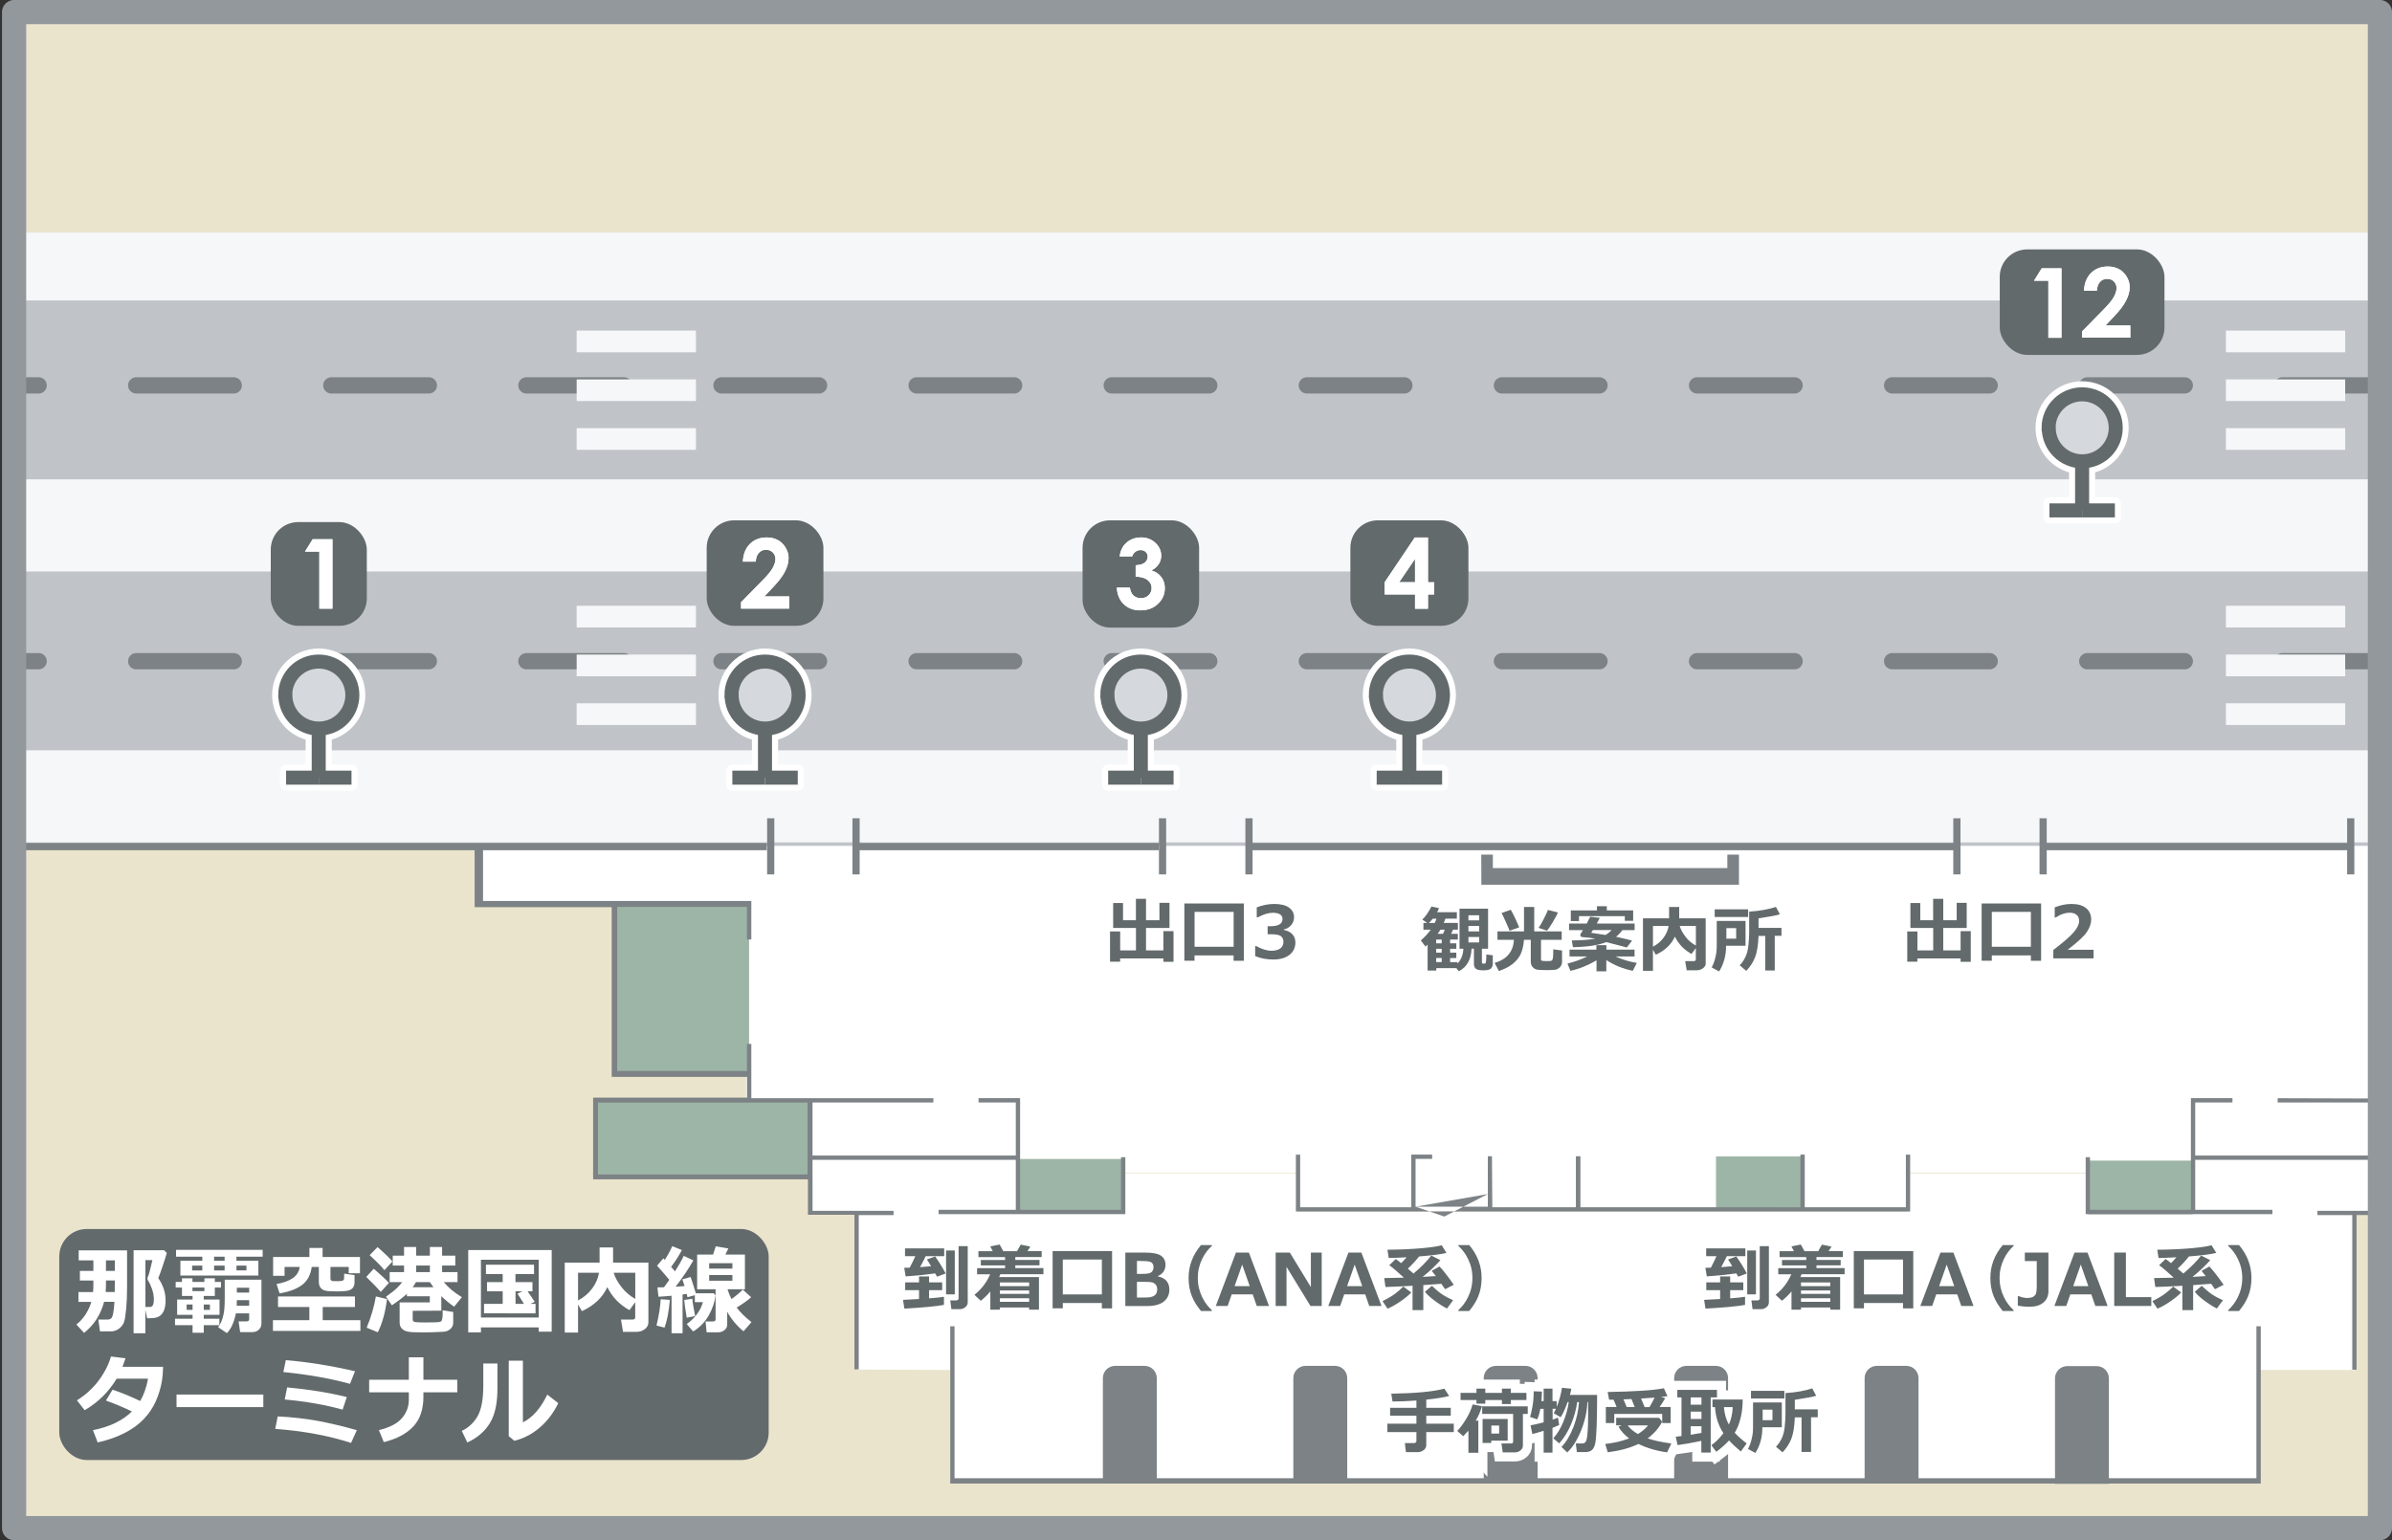
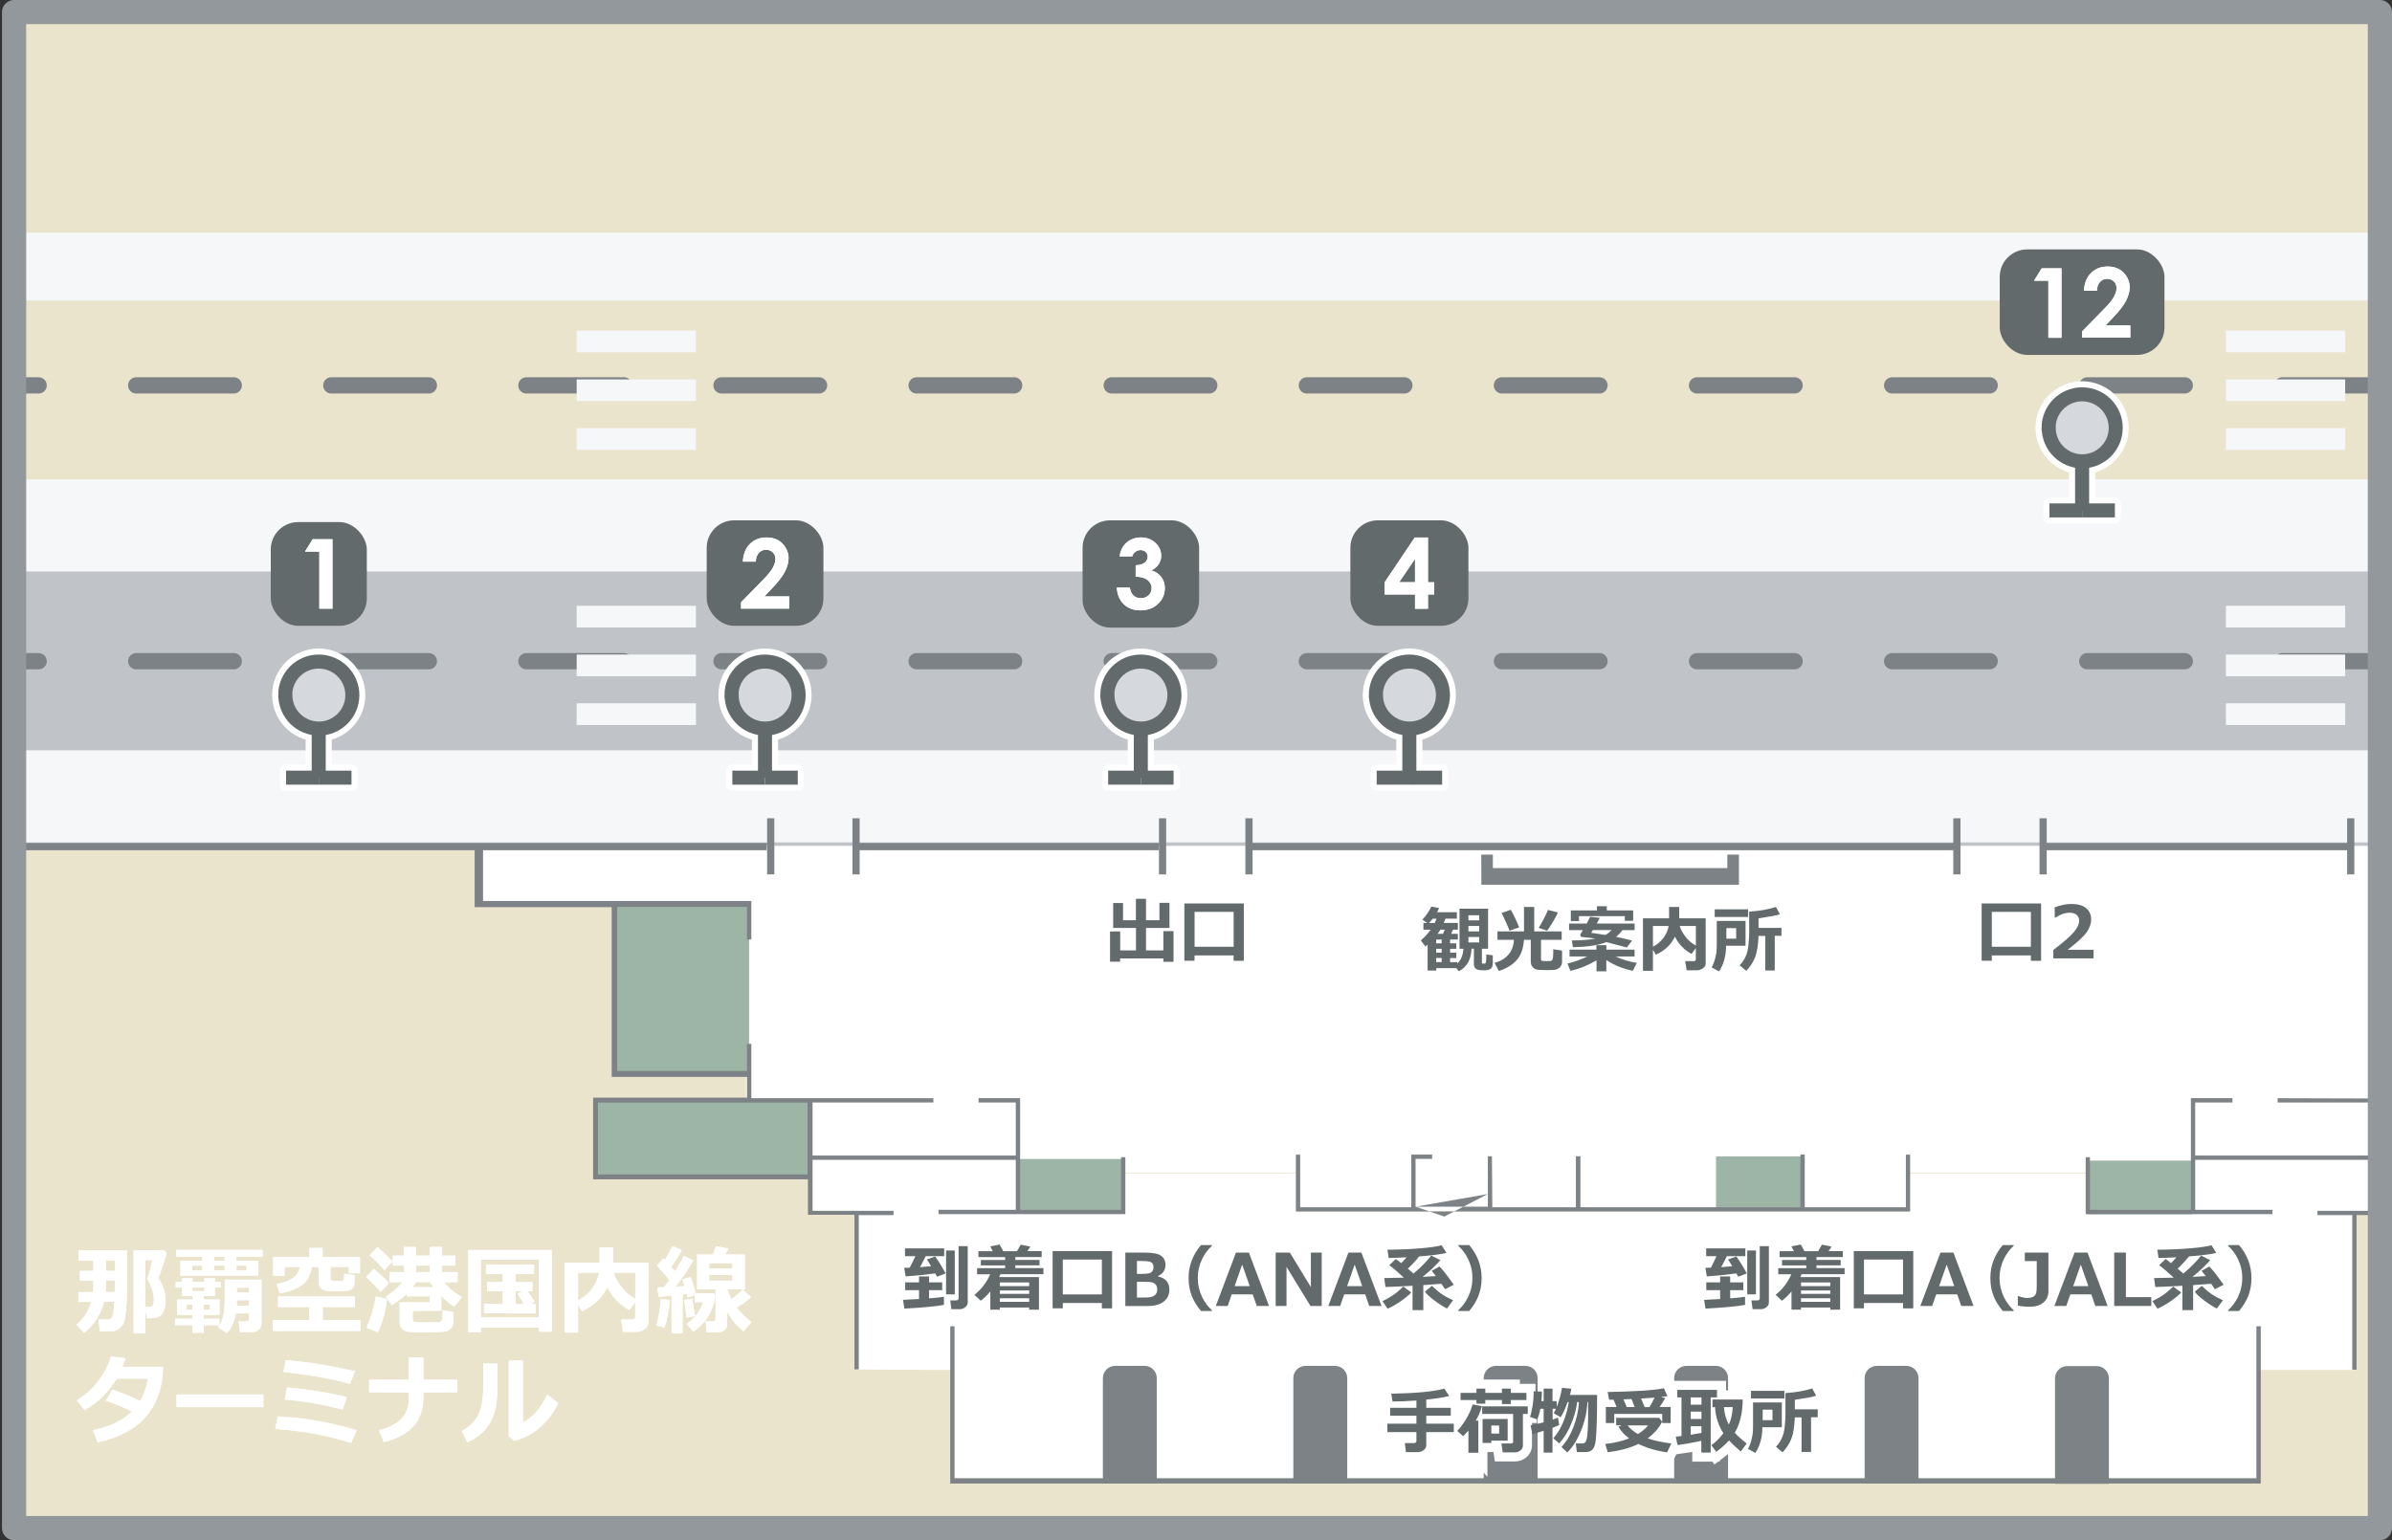
<svg xmlns="http://www.w3.org/2000/svg" xmlns:xlink="http://www.w3.org/1999/xlink" viewBox="0 0 395.51 254.74">
  <rect x="0" y="0" width="395.51" height="254.74" fill="#333333" stroke="none" />
  <defs>
    <style>
      .cls-1 {
        fill: #d5d8dd;
      }

      .cls-1, .cls-2 {
        stroke: #636a6c;
        stroke-width: 1.16px;
      }

      .cls-3 {
        stroke-width: 3px;
      }

      .cls-3, .cls-2, .cls-4, .cls-5 {
        fill: none;
      }

      .cls-3, .cls-6 {
        stroke: #fff;
      }

      .cls-7, .cls-6 {
        fill: #fff;
      }

      .cls-8 {
        fill: #7c8285;
      }

      .cls-9 {
        fill: #636a6c;
      }

      .cls-4, .cls-5, .cls-10, .cls-6 {
        stroke-linecap: round;
        stroke-linejoin: round;
      }

      .cls-4, .cls-10 {
        stroke: #93989c;
        stroke-width: 4px;
      }

      .cls-11 {
        fill: #f6f7f8;
      }

      .cls-12 {
        fill: #9db5a6;
      }

      .cls-5 {
        stroke: #7c8285;
        stroke-dasharray: 16.13 16.13;
        stroke-width: 2.69px;
      }

      .cls-10, .cls-13 {
        fill: #eae4cd;
      }

      .cls-14 {
        fill: #626a6b;
      }

      .cls-15 {
        fill: #c0c4c9;
      }

      .cls-16 {
        fill: #006c85;
      }

      .cls-17 {
        clip-path: url(#clippath);
      }
    </style>
    <symbol id="_新規シンボル_257" data-name="新規シンボル 257" viewBox="0 0 7.7 11.76">
      <g>
        <path class="cls-6" d="M4.43,7.14c1.57-.28,2.77-1.64,2.77-3.29,0-1.85-1.5-3.35-3.35-3.35S.5,2,.5,3.85c0,1.65,1.2,3.01,2.77,3.29v2.96H1.14v1.16h5.41v-1.16h-2.12v-2.96ZM1.66,3.85c0-1.2.98-2.18,2.18-2.18s2.18.98,2.18,2.18-.98,2.18-2.18,2.18-2.18-.98-2.18-2.18Z" />
        <g id="_新規シンボル_257-2" data-name="新規シンボル_257">
          <g>
            <path class="cls-1" d="M6.61,3.85c0,1.53-1.24,2.77-2.77,2.77s-2.77-1.24-2.77-2.77S2.32,1.08,3.85,1.08s2.77,1.24,2.77,2.76Z" />
            <line class="cls-2" x1="3.85" y1="10.68" x2="3.85" y2="6.61" />
            <line class="cls-2" x1="1.14" y1="10.68" x2="3.85" y2="10.68" />
            <line class="cls-2" x1="3.85" y1="10.68" x2="6.55" y2="10.68" />
          </g>
        </g>
      </g>
    </symbol>
    <clipPath id="clippath">
      <rect class="cls-10" x="2.33" y="2" width="391.18" height="250.74" />
    </clipPath>
  </defs>
  <g id="_のりば_図" data-name="のりば_図">
    <g>
      <rect class="cls-13" x="2.33" y="2" width="391.18" height="250.74" />
      <g class="cls-17">
        <rect class="cls-15" x="2.33" y="94.1" width="391.18" height="46.11" />
        <rect class="cls-11" x="2.33" y="124.09" width="391.18" height="15.24" />
        <polyline class="cls-7" points="393.51 139.9 337.52 139.9 323.83 139.9 200.47 139.9 118.75 139.9 72.64 139.9 58.95 139.9 79.08 139.9 79.08 149.3 123.37 149.3 123.37 191.35 168.12 191.35 168.12 200.36 185.53 200.36 185.53 193.94 214.47 193.94 214.47 200.33 315.22 200.33 315.22 193.95 344.96 193.95 344.96 200.33 362.39 200.33 362.39 191.35 393.51 191.35 393.51 181.86" />
        <rect class="cls-12" x="101.73" y="149.87" width="22.13" height="28.19" />
        <polygon class="cls-7" points="157.41 226.59 157.59 244.97 373.31 245.08 373.31 226.58 389.29 226.58 389.29 200.62 393.51 200.62 393.5 191.47 362.54 191.47 362.54 200.46 345.22 200.46 345.22 194.08 315.44 194.08 315.44 200.46 214.65 200.46 214.65 194.06 185.71 194.06 185.71 200.49 168.31 200.49 168.31 191.47 134.07 191.47 134.06 200.62 141.71 200.62 141.71 226.51 157.41 226.59" />
        <rect class="cls-12" x="168.29" y="191.69" width="17.41" height="8.86" />
        <rect class="cls-12" x="345.25" y="191.96" width="17.29" height="8.87" />
        <rect class="cls-8" x="206.32" y="139.43" width="117.24" height="1.19" />
        <rect class="cls-8" x="337.72" y="139.43" width="51.44" height="1.19" />
        <polygon class="cls-8" points="124.23 182.36 124.23 181.92 133.63 181.92 133.63 190.69 124.23 190.69 124.23 182.36" />
        <rect class="cls-8" x="141.2" y="139.43" width="50.42" height="1.19" />
        <polygon class="cls-8" points="157.12 245.37 373.81 245.37 373.81 219.36 373.09 219.36 373.09 244.49 157.83 244.49 157.83 219.36 157.12 219.36 157.12 245.37" />
        <polygon class="cls-8" points="141.99 226.48 141.99 200.97 147.75 200.97 147.75 200.26 134.35 200.26 134.35 191.83 167.96 191.83 167.96 200.1 155.19 200.1 155.19 200.81 185.71 200.81 186.07 200.81 186.07 200.46 186.07 194.77 186.07 194.06 186.07 191.4 185.36 191.4 185.36 200.1 168.67 200.1 168.67 181.99 168.67 181.63 168.31 181.63 161.8 181.63 161.8 182.35 167.96 182.35 167.96 191.12 134.35 191.12 134.35 182.35 154.33 182.35 154.33 181.64 124.23 181.64 124.23 172.65 123.51 172.65 123.51 177.14 102.05 177.14 102.05 150 123.51 150 123.51 155.39 124.23 155.39 124.23 149.38 124.23 149.02 123.87 149.02 79.87 149.02 79.87 140.62 126.78 140.62 126.78 139.43 0 139.43 0 140.62 78.48 140.62 78.48 150.04 101.14 150.04 101.14 178.11 123.52 178.11 123.52 181.54 98.07 181.54 98.07 195.05 133.59 195.05 133.59 200.92 141.28 200.92 141.28 226.48 141.99 226.48" />
        <polyline class="cls-8" points="389.65 226.54 389.65 200.96 393.51 200.96 393.51 196.06 393.51 196.06 393.51 181.69 376.6 181.64 376.6 182.35 393.51 182.35 393.51 191.12 362.97 191.12 362.97 182.35 369.13 182.35 369.13 181.63 362.62 181.63 362.26 181.63 362.26 181.99 362.26 200.1 345.57 200.1 345.57 191.4 344.86 191.4 344.86 194.06 344.86 194.77 344.86 200.46 344.86 200.81 345.22 200.81 375.74 200.81 375.74 200.1 362.97 200.1 362.97 191.83 393.51 191.83 393.51 200.26 383.18 200.26 383.18 200.97 388.94 200.97 388.94 226.54" />
        <line class="cls-8" x1="157.83" y1="241.32" x2="157.83" y2="229.62" />
        <polygon class="cls-8" points="287.53 146.33 287.53 141.35 285.61 141.35 285.61 143.57 246.84 143.57 246.84 141.35 244.92 141.35 244.94 146.33 287.53 146.33" />
        <rect class="cls-12" x="98.87" y="182.36" width="34.66" height="11.89" />
        <path class="cls-8" d="M348.7,245.42v-17.46c0-1.11-.91-2.01-2.01-2.01h-4.89c-1.11,0-2.01.91-2.01,2.01v17.46" />
        <path class="cls-8" d="M317.22,245.37v-17.45c0-1.11-.91-2.01-2.01-2.01h-4.89c-1.11,0-2.01.91-2.01,2.01v17.45" />
        <path class="cls-8" d="M285.73,245.37v-17.45c0-1.11-.91-2.01-2.01-2.01h-4.89c-1.11,0-2.01.91-2.01,2.01v17.45" />
        <path class="cls-8" d="M222.76,245.37v-17.45c0-1.11-.91-2.01-2.01-2.01h-4.89c-1.11,0-2.01.91-2.01,2.01v17.45" />
        <path class="cls-8" d="M254.24,245.37v-17.45c0-1.11-.91-2.01-2.01-2.01h-4.89c-1.11,0-2.01.91-2.01,2.01v17.45" />
        <path class="cls-8" d="M191.27,245.37v-17.45c0-1.11-.91-2.01-2.01-2.01h-4.89c-1.11,0-2.01.91-2.01,2.01v17.45" />
        <polygon class="cls-12" points="298.29 199.78 298.29 191.27 283.74 191.27 283.74 199.87 298.29 199.78" />
        <path class="cls-8" d="M246,197.49,238.81,201.21,234.06,199.58v-7.91h2.74s0-.71,0-.71h-3.45s0,8.71,0,8.71h-18.37v-8.7s-.71,0-.71,0v2.65s0,.71,0,.71v5.68s0,.36,0,.36h.36s101.21,0,101.21,0v-6.04s0-.71,0-.71v-2.65s-.71,0-.71,0v8.7h-16.72v-8.71s-.72,0-.72,0v8.71h-36.37v-8.43s-.75,0-.75,0v8.44h-13.82s-.06-8.44-.06-8.44h-.68s0,8.34,0,8.34h-11.94Z" />
        <rect class="cls-11" x="368.05" y="116.32" width="19.72" height="3.59" />
        <rect class="cls-11" x="368.05" y="100.19" width="19.72" height="3.59" />
        <rect class="cls-11" x="95.35" y="116.32" width="19.72" height="3.59" />
        <rect class="cls-11" x="95.35" y="100.19" width="19.72" height="3.59" />
        <line class="cls-5" x1="393.51" y1="109.36" x2="2.13" y2="109.36" />
        <rect class="cls-11" x="368.05" y="108.26" width="19.72" height="3.59" />
        <rect class="cls-11" x="95.35" y="108.26" width="19.72" height="3.59" />
-         <rect class="cls-15" x="2.33" y="38.55" width="391.18" height="46.11" />
        <rect class="cls-11" x="2.33" y="79.28" width="391.18" height="15.24" />
        <rect class="cls-11" x="2.33" y="38.46" width="391.18" height="11.24" />
        <rect class="cls-11" x="368.05" y="70.82" width="19.72" height="3.58" />
        <rect class="cls-11" x="368.05" y="54.68" width="19.72" height="3.59" />
        <rect class="cls-11" x="95.35" y="70.82" width="19.72" height="3.58" />
        <rect class="cls-11" x="95.35" y="54.68" width="19.72" height="3.59" />
        <line class="cls-5" x1="393.51" y1="63.74" x2="2.13" y2="63.74" />
        <rect class="cls-11" x="368.05" y="62.75" width="19.72" height="3.58" />
        <rect class="cls-11" x="95.35" y="62.75" width="19.72" height="3.58" />
        <rect class="cls-8" x="388.09" y="135.34" width="1.19" height="9.28" />
        <rect class="cls-8" x="337.23" y="135.34" width="1.19" height="9.28" />
        <rect class="cls-8" x="322.97" y="135.34" width="1.19" height="9.28" />
        <rect class="cls-8" x="205.92" y="135.34" width="1.19" height="9.28" />
        <rect class="cls-8" x="191.63" y="135.34" width="1.19" height="9.28" />
        <rect class="cls-8" x="140.95" y="135.34" width="1.19" height="9.28" />
        <rect class="cls-8" x="126.84" y="135.34" width="1.19" height="9.28" />
      </g>
      <rect class="cls-4" x="2.33" y="2" width="391.18" height="250.74" />
    </g>
    <use width="7.7" height="11.76" transform="translate(351.97 63.06) rotate(-180) scale(2 -2)" xlink:href="#_新規シンボル_257" />
    <use width="7.7" height="11.76" transform="translate(240.73 107.26) rotate(-180) scale(2 -2)" xlink:href="#_新規シンボル_257" />
    <use width="7.7" height="11.76" transform="translate(196.33 107.26) rotate(-180) scale(2 -2)" xlink:href="#_新規シンボル_257" />
    <use width="7.7" height="11.76" transform="translate(134.19 107.26) rotate(-180) scale(2 -2)" xlink:href="#_新規シンボル_257" />
    <use width="7.7" height="11.76" transform="translate(60.4 107.26) rotate(-180) scale(2 -2)" xlink:href="#_新規シンボル_257" />
    <g>
      <path class="cls-16" d="M124.96,92.89h-2.13c.06-1.24.45-2.21,1.17-2.93.72-.71,1.65-1.07,2.78-1.07.7,0,1.31.15,1.85.44.53.29.96.72,1.28,1.27s.48,1.12.48,1.69c0,.68-.19,1.42-.58,2.2-.39.79-1.1,1.72-2.13,2.79l-1.29,1.36h4.1v2.02h-7.96v-1.05l3.55-3.62c.86-.87,1.43-1.57,1.71-2.1.28-.53.43-1.01.43-1.43s-.15-.81-.44-1.1c-.29-.29-.67-.43-1.14-.43s-.86.17-1.17.52c-.31.35-.48.82-.5,1.42Z" />
      <rect class="cls-9" x="116.85" y="86.06" width="19.3" height="17.45" rx="4.54" ry="4.54" />
      <g>
        <path class="cls-7" d="M124.96,92.89h-2.13c.06-1.24.45-2.21,1.17-2.93.72-.71,1.65-1.07,2.78-1.07.7,0,1.31.15,1.85.44.53.29.96.72,1.28,1.27s.48,1.12.48,1.69c0,.68-.19,1.42-.58,2.2-.39.79-1.1,1.72-2.13,2.79l-1.29,1.36h4.1v2.02h-7.96v-1.05l3.55-3.62c.86-.87,1.43-1.57,1.71-2.1.28-.53.43-1.01.43-1.43s-.15-.81-.44-1.1c-.29-.29-.67-.43-1.14-.43s-.86.17-1.17.52c-.31.35-.48.82-.5,1.42Z" />
        <path class="cls-7" d="M124.96,92.89h-2.13c.06-1.24.45-2.21,1.17-2.93.72-.71,1.65-1.07,2.78-1.07.7,0,1.31.15,1.85.44.53.29.96.72,1.28,1.27s.48,1.12.48,1.69c0,.68-.19,1.42-.58,2.2-.39.79-1.1,1.72-2.13,2.79l-1.29,1.36h4.1v2.02h-7.96v-1.05l3.55-3.62c.86-.87,1.43-1.57,1.71-2.1.28-.53.43-1.01.43-1.43s-.15-.81-.44-1.1c-.29-.29-.67-.43-1.14-.43s-.86.17-1.17.52c-.31.35-.48.82-.5,1.42Z" />
      </g>
    </g>
    <g>
      <path class="cls-16" d="M187.23,92.02h-2.1c.11-.85.41-1.53.91-2.05.7-.72,1.58-1.08,2.63-1.08.94,0,1.73.3,2.37.9.64.6.96,1.31.96,2.13,0,.51-.14.98-.42,1.4s-.68.76-1.21,1.02c.7.21,1.24.57,1.64,1.09.39.52.59,1.13.59,1.83,0,1.03-.38,1.91-1.14,2.62-.76.72-1.73,1.07-2.91,1.07-1.11,0-2.02-.34-2.73-1.01-.7-.67-1.09-1.59-1.16-2.75h2.16c.09.59.3,1.04.62,1.32s.73.43,1.21.43.93-.16,1.27-.49.5-.73.5-1.2c0-.52-.23-.96-.68-1.32s-1.11-.54-1.96-.55v-1.88c.53-.04.92-.12,1.18-.25.26-.12.46-.29.6-.5.14-.21.21-.44.21-.68,0-.31-.11-.57-.33-.78-.22-.21-.51-.31-.86-.31-.31,0-.6.1-.85.29-.26.19-.43.44-.52.74Z" />
      <rect class="cls-9" x="179" y="86.06" width="19.27" height="17.74" rx="4.54" ry="4.54" />
      <g>
        <path class="cls-7" d="M187.23,92.02h-2.1c.11-.85.41-1.53.91-2.05.7-.72,1.58-1.08,2.63-1.08.94,0,1.73.3,2.37.9.64.6.96,1.31.96,2.13,0,.51-.14.98-.42,1.4s-.68.76-1.21,1.02c.7.21,1.24.57,1.64,1.09.39.52.59,1.13.59,1.83,0,1.03-.38,1.91-1.14,2.62-.76.72-1.73,1.07-2.91,1.07-1.11,0-2.02-.34-2.73-1.01-.7-.67-1.09-1.59-1.16-2.75h2.16c.09.59.3,1.04.62,1.32s.73.43,1.21.43.93-.16,1.27-.49.5-.73.5-1.2c0-.52-.23-.96-.68-1.32s-1.11-.54-1.96-.55v-1.88c.53-.04.92-.12,1.18-.25.26-.12.46-.29.6-.5.14-.21.21-.44.21-.68,0-.31-.11-.57-.33-.78-.22-.21-.51-.31-.86-.31-.31,0-.6.1-.85.29-.26.19-.43.44-.52.74Z" />
        <path class="cls-7" d="M187.23,92.02h-2.1c.11-.85.41-1.53.91-2.05.7-.72,1.58-1.08,2.63-1.08.94,0,1.73.3,2.37.9.64.6.96,1.31.96,2.13,0,.51-.14.98-.42,1.4s-.68.76-1.21,1.02c.7.21,1.24.57,1.64,1.09.39.52.59,1.13.59,1.83,0,1.03-.38,1.91-1.14,2.62-.76.72-1.73,1.07-2.91,1.07-1.11,0-2.02-.34-2.73-1.01-.7-.67-1.09-1.59-1.16-2.75h2.16c.09.59.3,1.04.62,1.32s.73.43,1.21.43.93-.16,1.27-.49.5-.73.5-1.2c0-.52-.23-.96-.68-1.32s-1.11-.54-1.96-.55v-1.88c.53-.04.92-.12,1.18-.25.26-.12.46-.29.6-.5.14-.21.21-.44.21-.68,0-.31-.11-.57-.33-.78-.22-.21-.51-.31-.86-.31-.31,0-.6.1-.85.29-.26.19-.43.44-.52.74Z" />
      </g>
    </g>
    <g>
      <path class="cls-16" d="M233.93,88.9h2.18v7.4h1.02v2.02h-1.02v2.36h-2.14v-2.36h-5.02v-2.02l4.98-7.4ZM233.97,96.29v-3.85l-2.62,3.85h2.62Z" />
      <rect class="cls-9" x="223.28" y="86.06" width="19.52" height="17.45" rx="4.54" ry="4.54" />
      <g>
        <path class="cls-7" d="M233.93,88.9h2.18v7.4h1.02v2.02h-1.02v2.36h-2.14v-2.36h-5.02v-2.02l4.98-7.4ZM233.97,96.29v-3.85l-2.62,3.85h2.62Z" />
        <path class="cls-7" d="M233.93,88.9h2.18v7.4h1.02v2.02h-1.02v2.36h-2.14v-2.36h-5.02v-2.02l4.98-7.4ZM233.97,96.29v-3.85l-2.62,3.85h2.62Z" />
      </g>
    </g>
    <g>
      <g>
        <path class="cls-16" d="M337.59,44.38h3.27v11.49h-2.17v-9.44h-2.37l1.27-2.05Z" />
        <path class="cls-16" d="M346.71,48.08h-2.13c.06-1.24.45-2.21,1.17-2.93s1.65-1.07,2.78-1.07c.7,0,1.31.15,1.85.44.53.29.96.72,1.28,1.27s.48,1.12.48,1.69c0,.68-.19,1.42-.58,2.2-.39.79-1.1,1.72-2.13,2.79l-1.29,1.36h4.1v2.02h-7.96v-1.05l3.55-3.62c.86-.87,1.43-1.57,1.71-2.1.28-.53.43-1.01.43-1.43s-.15-.81-.44-1.1-.67-.43-1.14-.43-.86.17-1.17.52c-.31.35-.48.82-.5,1.42Z" />
      </g>
      <rect class="cls-9" x="330.65" y="41.25" width="27.24" height="17.45" rx="4.54" ry="4.54" />
      <g>
        <g>
          <path class="cls-7" d="M337.59,44.38h3.27v11.49h-2.17v-9.44h-2.37l1.27-2.05Z" />
          <path class="cls-7" d="M337.59,44.38h3.27v11.49h-2.17v-9.44h-2.37l1.27-2.05Z" />
        </g>
        <g>
          <path class="cls-7" d="M346.71,48.08h-2.13c.06-1.24.45-2.21,1.17-2.93s1.65-1.07,2.78-1.07c.7,0,1.31.15,1.85.44.53.29.96.72,1.28,1.27s.48,1.12.48,1.69c0,.68-.19,1.42-.58,2.2-.39.79-1.1,1.72-2.13,2.79l-1.29,1.36h4.1v2.02h-7.96v-1.05l3.55-3.62c.86-.87,1.43-1.57,1.71-2.1.28-.53.43-1.01.43-1.43s-.15-.81-.44-1.1-.67-.43-1.14-.43-.86.17-1.17.52c-.31.35-.48.82-.5,1.42Z" />
          <path class="cls-7" d="M346.71,48.08h-2.13c.06-1.24.45-2.21,1.17-2.93s1.65-1.07,2.78-1.07c.7,0,1.31.15,1.85.44.53.29.96.72,1.28,1.27s.48,1.12.48,1.69c0,.68-.19,1.42-.58,2.2-.39.79-1.1,1.72-2.13,2.79l-1.29,1.36h4.1v2.02h-7.96v-1.05l3.55-3.62c.86-.87,1.43-1.57,1.71-2.1.28-.53.43-1.01.43-1.43s-.15-.81-.44-1.1-.67-.43-1.14-.43-.86.17-1.17.52c-.31.35-.48.82-.5,1.42Z" />
        </g>
      </g>
    </g>
    <g>
      <path class="cls-16" d="M51.7,89.18h3.27v11.49h-2.17v-9.44h-2.37l1.27-2.05Z" />
      <rect class="cls-9" x="44.77" y="86.35" width="15.88" height="17.16" rx="4.54" ry="4.54" />
      <g>
        <path class="cls-7" d="M51.7,89.18h3.27v11.49h-2.17v-9.44h-2.37l1.27-2.05Z" />
        <path class="cls-7" d="M51.7,89.18h3.27v11.49h-2.17v-9.44h-2.37l1.27-2.05Z" />
      </g>
    </g>
  </g>
  <g id="_のりば_字J_x30FB_cha" data-name="のりば_字J_x30FB_cha">
    <g>
      <path class="cls-9" d="M237.47,160.52h-1.42v-4.27c-.13.12-.25.22-.36.3l-.76-1.01c.66-.57,1.2-1.16,1.64-1.78h-1.21v-1.11h.63l-.81-.55c.24-.23.52-.57.82-1.01s.53-.82.67-1.15l1.27.26c-.06.19-.17.41-.32.67h3.27v1.07h-1.89c-.07.2-.16.44-.28.71h2.34v1.11h-.8c-.08.18-.19.41-.32.69h1.11v.95h-1.28v.62h1.03v.91h-1.03v.63h1.03v.9h-1.03v.67h1.2v.24c.6-.57.93-1.38,1-2.45h-.64v-6.63h4.72v6.63h-1.02v2.27c0,.13.06.19.19.19h.23c.07,0,.12-.02.17-.06s.08-.21.11-.51.03-.61.03-.94l1.07.13v1.4c0,.3-.09.56-.28.77s-.6.32-1.26.32-1.06-.09-1.27-.27-.31-.44-.31-.78v-2.53h-.39c-.07,1.79-.77,3.04-2.1,3.73l-.42-.52h-3.31v.39ZM237.22,152.66c.12-.25.22-.48.3-.71h-.62c-.23.29-.44.52-.63.71h.95ZM237.47,155.4v.62h.91v-.62h-.91ZM237.47,156.93v.63h.91v-.63h-.91ZM237.47,158.45v.67h.91v-.67h-.91ZM238.18,153.76c-.14.23-.3.46-.48.69h.9c.12-.27.21-.5.29-.69h-.71ZM244.58,152.22v-.84h-1.78v.84h1.78ZM242.8,154.05h1.78v-.9h-1.78v.9ZM244.58,154.98h-1.78v.89h1.78v-.89Z" />
      <path class="cls-9" d="M251.98,155.45c0,.17-.04.47-.11.91s-.19.86-.35,1.25-.4.79-.74,1.18-.75.74-1.25,1.04-1.06.56-1.7.77l-.7-1.34c2.03-.6,3.09-1.88,3.19-3.82h-2.72v-1.39h4.39v-4.04h1.69v4.04h4.54v1.39h-3.42v3.22c-.01.07.01.14.07.19s.14.08.28.09.33.02.6.02c.29,0,.51,0,.65-.02.1-.03.18-.07.24-.13s.11-.21.14-.45.05-.69.05-1.35l1.45.2v1.88c0,.36-.13.67-.38.91s-.56.38-.91.41-.79.04-1.31.04c-.86,0-1.42-.04-1.66-.11s-.46-.22-.64-.44-.27-.51-.27-.87v-3.59h-1.14ZM251.19,153.38l-1.59.56c-.07-.21-.27-.68-.6-1.42s-.57-1.24-.72-1.51l1.52-.54c.4.68.87,1.65,1.39,2.91ZM257.6,150.92c-.11.3-.4.83-.85,1.59s-.78,1.24-.97,1.42l-1.38-.47c.18-.23.46-.71.84-1.44s.61-1.24.7-1.52l1.67.42Z" />
      <path class="cls-9" d="M263.97,158.84c-1.39.82-2.82,1.4-4.31,1.73l-.48-1.2c1.12-.27,2.21-.66,3.26-1.18h-2.92v-1.12h4.44v-.74h1.65v.74h4.66v1.12h-3.16c1.16.53,2.33.88,3.53,1.07l-.66,1.31c-1.63-.34-3.09-.93-4.38-1.78v1.86h-1.62v-1.82ZM268.27,153.83c-.33.44-.68.81-1.06,1.11,1.36.3,2.24.51,2.65.63l-.88,1.14c-.13-.05-1.27-.35-3.41-.89-1.22.51-3.05.79-5.49.84l-.19-1.12c1.57,0,2.88-.1,3.92-.3-.62-.1-1.38-.19-2.26-.26-.16-.05-.25-.17-.25-.36,0-.06.01-.11.04-.15.11-.18.24-.39.39-.63h-2.29v-1.09h2.92c.21-.39.4-.76.57-1.12l1.58.18c-.09.21-.25.52-.49.94h6.26v1.09h-2.01ZM270.04,152.3h-1.38v-.77h-7.58v.81h-1.35v-1.76h4.32v-.7h1.63v.7h4.36v1.72ZM265.46,154.64c.37-.21.71-.48,1.01-.81h-3.09l-.28.45c.43.06,1.22.18,2.37.36Z" />
      <path class="cls-9" d="M282.04,159.31c0,.33-.15.61-.45.83s-.64.34-1.02.34h-1.68l-.25-1.52h1.44c.21,0,.32-.1.32-.29v-1.87l-.71.98c-1.23-.68-2.15-1.64-2.75-2.86-.59,1.29-1.64,2.29-3.15,2.99l-.48-.83v3.49h-1.65v-8.68h4.32v-1.88h1.67v1.88h4.38v7.42ZM275.91,153.15h-2.6v3.43c.71-.37,1.3-.87,1.75-1.48s.74-1.27.84-1.95ZM280.41,156.39v-3.24h-2.68c.18.59.51,1.19.97,1.79s1.03,1.08,1.71,1.45Z" />
      <path class="cls-9" d="M288.62,156.42h-3.22v.12c0,.77-.1,1.52-.31,2.25s-.49,1.35-.85,1.88l-1.21-.66c.23-.45.42-.93.55-1.44s.21-.92.24-1.22.04-.72.04-1.25v-3.78h4.76v4.1ZM289.05,151.67h-5.53v-1.27h5.53v1.27ZM287.07,155.25v-1.74h-1.62v1.74s1.62,0,1.62,0ZM293.46,160.51h-1.58v-5.71h-1.11c-.06,1.52-.25,2.7-.57,3.52s-.81,1.58-1.46,2.26l-1.09-.93c.32-.3.62-.73.91-1.29s.46-1.24.54-2.06.12-1.5.12-2.06v-3.46c1.77-.12,3.24-.38,4.43-.78l.65,1.22c-.5.17-1.67.39-3.53.67v1.58h3.79v1.31h-1.11v5.71Z" />
    </g>
    <g>
      <path class="cls-14" d="M288.55,215.82c-1.2.23-3.38.44-6.55.62l-.23-1.45,2.65-.14v-1.46h-2.29v-1.29h2.29v-.98h1.66v.98h2.17v1.29h-2.17v1.35c1.2-.09,2.02-.18,2.46-.26v1.35ZM287.11,210.61c-1.4.2-3.03.37-4.89.5l-.24-1.42c.27,0,.57-.01.91-.02.32-.61.63-1.25.93-1.91h-1.71v-1.28h6.48v1.28h-3.06c-.28.59-.59,1.2-.94,1.82.74-.05,1.35-.1,1.83-.15-.28-.48-.51-.86-.69-1.12l1.37-.5c.64.91,1.22,1.85,1.73,2.81l-1.42.54-.3-.53ZM290.34,214.08h-1.44v-7.26h1.44v7.26ZM292.48,215.41c0,.31-.13.57-.4.79s-.57.33-.89.33h-1.41l-.19-1.45h.95c.29,0,.43-.12.43-.36v-8.61h1.51v9.31Z" />
      <path class="cls-14" d="M297.88,210.76c-.04.11-.11.26-.2.46h6.58v5.39h-1.63v-.36h-4.84v.36h-1.57v-3.01c-.46.56-.99,1.07-1.58,1.54l-1.05-.98c1.15-.92,2.02-2.05,2.6-3.4h-2.16v-1.01h4.63v-.46h-4.01v-.89h4.01v-.48h-4.41v-.98h2.37l-.41-.79,1.55-.31.6,1.1h2.27l.62-1.08,1.59.33c-.11.17-.27.42-.49.74h2.36v.98h-4.36v.48h4v.89h-4v.46h4.65v1.01h-7.11ZM302.63,212.72v-.61h-4.84v.61h4.84ZM297.79,214h4.84v-.56h-4.84v.56ZM297.79,215.32h4.84v-.59h-4.84v.59Z" />
      <path class="cls-14" d="M314.66,215.51h-6.46v.88h-1.68v-9.47h9.83v9.48h-1.69v-.89ZM308.2,214.09h6.46v-5.77h-6.46v5.77Z" />
      <path class="cls-14" d="M326.33,216h-2.04l-.67-1.92h-3.47l-.67,1.92h-1.96l3.33-8.83h2.14l3.33,8.83ZM323.13,212.72l-1.25-3.56-1.25,3.56h2.5Z" />
      <path class="cls-14" d="M332.95,216.83h-1.8c-.68-.82-1.18-1.63-1.5-2.43-.37-.91-.55-1.92-.55-3.03,0-2.01.68-3.82,2.05-5.44h1.8v.13c-.66.6-1.19,1.31-1.59,2.13-.49,1-.74,2.06-.74,3.18s.25,2.2.74,3.2c.4.82.93,1.53,1.59,2.13v.13Z" />
      <path class="cls-14" d="M338.71,213.5c0,.82-.28,1.46-.83,1.93s-1.32.7-2.31.7c-.65,0-1.29-.06-1.93-.19v-1.56h.16c.54.2.99.3,1.37.3s.66-.05.9-.15.41-.26.53-.48.17-.7.17-1.44v-4.03h-1.97v-1.41h3.9v6.32Z" />
      <path class="cls-14" d="M348.5,216h-2.04l-.67-1.92h-3.47l-.67,1.92h-1.96l3.33-8.83h2.14l3.33,8.83ZM345.3,212.72l-1.25-3.56-1.25,3.56h2.5Z" />
      <path class="cls-14" d="M355.71,216h-6.13v-8.83h1.93v7.37h4.2v1.46Z" />
      <path class="cls-14" d="M360.66,213.77c-.48.5-1.11,1.01-1.88,1.53s-1.45.9-2.05,1.15l-.84-1.25c.93-.46,1.62-.88,2.09-1.23s.92-.75,1.35-1.18l1.32.98ZM362.63,216.69h-1.78v-4.03c-2.14.12-3.64.19-4.48.2l-.2-1.48h.27c.63,0,1.62-.02,2.98-.06-1.05-.97-1.85-1.66-2.42-2.06l1.07-1.02c.12.06.42.29.9.68.32-.32.62-.65.9-.97-1.29.07-2.28.11-2.96.11l-.21-1.36c2.19-.02,4.07-.11,5.65-.25s2.68-.31,3.32-.49l.79,1.27c-.91.22-2.42.41-4.52.58-.61.76-1.24,1.43-1.87,2.02l.94.81c1.25-1.06,2.23-2.05,2.94-2.98l1.51.77c-.88.98-1.86,1.9-2.94,2.76l2.19-.13c-.22-.3-.45-.59-.69-.87l1.29-.72c.52.52,1.3,1.52,2.36,3.02l-1.44.74-.62-.9c-.69.06-1.68.13-2.98.22v4.13ZM367.56,215.05l-1.01,1.37c-.63-.31-1.32-.75-2.07-1.31s-1.28-1.05-1.58-1.46l1.15-.98c.61.59,1.17,1.05,1.67,1.39s1.11.67,1.85,1Z" />
      <path class="cls-14" d="M372.27,211.37c0,1.11-.18,2.12-.55,3.03-.32.8-.82,1.61-1.5,2.43h-1.8v-.13c.66-.61,1.19-1.32,1.59-2.13.49-1,.74-2.06.74-3.2s-.25-2.19-.74-3.18c-.4-.82-.93-1.53-1.59-2.13v-.13h1.8c1.37,1.62,2.05,3.44,2.05,5.44Z" />
    </g>
    <g>
      <path class="cls-14" d="M156.09,215.82c-1.2.23-3.38.44-6.55.62l-.23-1.45,2.65-.14v-1.46h-2.29v-1.29h2.29v-.98h1.66v.98h2.17v1.29h-2.17v1.35c1.2-.09,2.02-.18,2.46-.26v1.35ZM154.64,210.61c-1.4.2-3.03.37-4.89.5l-.24-1.42c.27,0,.57-.01.91-.02.32-.61.63-1.25.93-1.91h-1.71v-1.28h6.48v1.28h-3.06c-.28.59-.59,1.2-.94,1.82.74-.05,1.35-.1,1.83-.15-.28-.48-.51-.86-.69-1.12l1.37-.5c.64.91,1.22,1.85,1.73,2.81l-1.42.54-.3-.53ZM157.87,214.08h-1.44v-7.26h1.44v7.26ZM160.01,215.41c0,.31-.13.57-.4.79s-.57.33-.89.33h-1.41l-.19-1.45h.95c.29,0,.43-.12.43-.36v-8.61h1.51v9.31Z" />
      <path class="cls-14" d="M165.41,210.76c-.04.11-.11.26-.2.46h6.58v5.39h-1.63v-.36h-4.84v.36h-1.57v-3.01c-.46.56-.99,1.07-1.58,1.54l-1.05-.98c1.15-.92,2.02-2.05,2.6-3.4h-2.16v-1.01h4.63v-.46h-4.01v-.89h4.01v-.48h-4.41v-.98h2.37l-.41-.79,1.55-.31.6,1.1h2.27l.62-1.08,1.59.33c-.11.17-.27.42-.49.74h2.36v.98h-4.36v.48h4v.89h-4v.46h4.65v1.01h-7.11ZM170.17,212.72v-.61h-4.84v.61h4.84ZM165.33,214h4.84v-.56h-4.84v.56ZM165.33,215.32h4.84v-.59h-4.84v.59Z" />
      <path class="cls-14" d="M182.19,215.51h-6.46v.88h-1.68v-9.47h9.83v9.48h-1.69v-.89ZM175.73,214.09h6.46v-5.77h-6.46v5.77Z" />
      <path class="cls-14" d="M186.07,216v-8.83h3.18c1.34,0,2.26.18,2.74.53s.72.85.72,1.5c0,.85-.42,1.47-1.25,1.86v.05c1.26.27,1.89.99,1.89,2.19,0,.83-.31,1.49-.93,1.98s-1.53.73-2.71.73h-3.63ZM187.99,208.56v2.14h.73c.6,0,1.02-.03,1.27-.1s.44-.19.56-.37.18-.41.18-.68c0-.22-.05-.41-.16-.56s-.28-.27-.52-.33-.73-.1-1.46-.1h-.59ZM187.99,212.01v2.6h.6c.54,0,.95,0,1.24-.02s.55-.07.79-.17.42-.25.54-.44.18-.42.18-.7c0-.3-.06-.54-.19-.73s-.31-.33-.55-.42-.8-.13-1.68-.13h-.93Z" />
      <path class="cls-14" d="M200.38,216.83h-1.8c-.68-.82-1.18-1.63-1.5-2.43-.37-.91-.55-1.92-.55-3.03,0-2.01.68-3.82,2.05-5.44h1.8v.13c-.66.6-1.19,1.31-1.59,2.13-.49,1-.74,2.06-.74,3.18s.25,2.2.74,3.2c.4.82.93,1.53,1.59,2.13v.13Z" />
      <path class="cls-14" d="M209.84,216h-2.04l-.67-1.92h-3.47l-.67,1.92h-1.96l3.33-8.83h2.14l3.33,8.83ZM206.64,212.72l-1.25-3.56-1.25,3.56h2.5Z" />
      <path class="cls-14" d="M218.54,216h-1.86l-3.96-6.47v6.47h-1.79v-8.83h2.34l3.48,5.71v-5.71h1.79v8.83Z" />
      <path class="cls-14" d="M228.44,216h-2.04l-.67-1.92h-3.47l-.67,1.92h-1.96l3.33-8.83h2.14l3.33,8.83ZM225.24,212.72l-1.25-3.56-1.25,3.56h2.5Z" />
      <path class="cls-14" d="M233.36,213.77c-.48.5-1.11,1.01-1.88,1.53s-1.45.9-2.05,1.15l-.84-1.25c.93-.46,1.62-.88,2.09-1.23s.92-.75,1.35-1.18l1.32.98ZM235.34,216.69h-1.78v-4.03c-2.14.12-3.64.19-4.48.2l-.2-1.48h.27c.63,0,1.62-.02,2.98-.06-1.05-.97-1.85-1.66-2.42-2.06l1.07-1.02c.12.06.42.29.9.68.32-.32.62-.65.9-.97-1.29.07-2.28.11-2.96.11l-.21-1.36c2.19-.02,4.07-.11,5.65-.25s2.68-.31,3.32-.49l.79,1.27c-.91.22-2.42.41-4.52.58-.61.76-1.24,1.43-1.87,2.02l.94.81c1.25-1.06,2.23-2.05,2.94-2.98l1.51.77c-.88.98-1.86,1.9-2.94,2.76l2.19-.13c-.22-.3-.45-.59-.69-.87l1.29-.72c.52.52,1.3,1.52,2.36,3.02l-1.44.74-.62-.9c-.69.06-1.68.13-2.98.22v4.13ZM240.27,215.05l-1.01,1.37c-.63-.31-1.32-.75-2.07-1.31s-1.28-1.05-1.58-1.46l1.15-.98c.61.59,1.17,1.05,1.67,1.39s1.11.67,1.85,1Z" />
      <path class="cls-14" d="M244.98,211.37c0,1.11-.18,2.12-.55,3.03-.32.8-.82,1.61-1.5,2.43h-1.8v-.13c.66-.61,1.19-1.32,1.59-2.13.49-1,.74-2.06.74-3.2s-.25-2.19-.74-3.18c-.4-.82-.93-1.53-1.59-2.13v-.13h1.8c1.37,1.62,2.05,3.44,2.05,5.44Z" />
    </g>
    <g>
      <path class="cls-14" d="M185.22,159.06h-1.68v-5h1.68v3.13h2.61v-3.71h-3.77v-4.12h1.63v2.84h2.13v-3.54h1.67v3.54h2.22v-2.88h1.66v4.16h-3.88v3.71h2.87v-3.18h1.68v5.07h-1.68v-.56h-7.15v.54Z" />
      <path class="cls-14" d="M203.97,158.02h-6.46v.88h-1.68v-9.47h9.83v9.48h-1.69v-.89ZM197.52,156.59h6.46v-5.77h-6.46v5.77Z" />
-       <path class="cls-14" d="M207.54,158.14v-1.66h.19c.89.51,1.73.77,2.51.77.62,0,1.1-.13,1.45-.38.35-.26.52-.63.52-1.12,0-.39-.14-.69-.41-.91s-.83-.32-1.68-.32h-.52v-1.33h.49c1.31,0,1.97-.4,1.97-1.2,0-.34-.14-.59-.42-.76s-.68-.26-1.2-.26c-.7,0-1.52.25-2.46.75h-.18v-1.65c.99-.37,1.95-.56,2.87-.56,1.08,0,1.91.2,2.46.6s.84.93.84,1.59c0,.49-.16.92-.46,1.29-.31.37-.72.62-1.24.74v.08c.59.11,1.06.33,1.4.69.34.35.52.81.52,1.37,0,.86-.33,1.55-.98,2.06s-1.55.77-2.67.77-2.08-.19-2.99-.56Z" />
-     </g>
-     <g>
-       <path class="cls-14" d="M317.04,159.06h-1.68v-5h1.68v3.13h2.61v-3.71h-3.77v-4.12h1.63v2.84h2.13v-3.54h1.67v3.54h2.22v-2.88h1.66v4.16h-3.88v3.71h2.87v-3.18h1.68v5.07h-1.68v-.56h-7.15v.54Z" />
+     </g>
+     <g>
      <path class="cls-14" d="M335.8,158.02h-6.46v.88h-1.68v-9.47h9.83v9.48h-1.69v-.89ZM329.34,156.59h6.46v-5.77h-6.46v5.77Z" />
      <path class="cls-14" d="M346.17,158.51h-6.66v-1.39c1.68-1.28,2.82-2.27,3.4-2.96s.87-1.31.87-1.85c0-.43-.14-.76-.42-1s-.66-.35-1.15-.35c-.74,0-1.52.26-2.32.79h-.15v-1.68c.97-.37,1.89-.56,2.77-.56,1.04,0,1.85.23,2.41.68s.85,1.09.85,1.91c0,.63-.23,1.3-.69,2.01s-1.53,1.7-3.2,2.98h4.29v1.42Z" />
    </g>
    <g>
      <g>
        <path class="cls-3" d="M235.83,239c0,.35-.15.64-.44.85s-.63.33-1,.33h-1.92l-.18-1.5h1.55c.08,0,.16-.03.24-.1s.12-.14.12-.22v-1.5h-4.8v-1.39h4.8v-1.32h-4.35v-1.31h4.35v-1.2c-1.43.11-2.74.16-3.95.16l-.21-1.29c4.02-.07,6.95-.34,8.78-.83l.8,1.21c-.9.23-2.17.44-3.79.6v1.35h4.05v1.31h-4.05v1.32h4.55v1.39h-4.55v2.14Z" />
        <path class="cls-3" d="M244.43,240.28h-1.63v-3.65c-.17.19-.46.5-.87.91l-.98-.87c.41-.41.87-1.02,1.38-1.83s.91-1.66,1.17-2.56l1.54.3c-.27.91-.61,1.7-1.03,2.38h.43v5.33ZM252.39,231.56h-2.58v.66h-1.47v-.66h-2.75v.6h-1.46v-.6h-2.63v-1.18h2.63v-.71h1.46v.71h2.75v-.71h1.47v.71h2.58v1.18ZM251.81,239.06c0,.34-.13.61-.4.83s-.59.33-.96.33h-1.98l-.21-1.48h1.58c.23,0,.35-.1.35-.3v-4.58h-5.12v-1.26h7.54v1.26h-.8v5.2ZM249.29,238.28h-2.71v.38h-1.44v-3.97h4.15v3.6ZM247.88,237.11v-1.33h-1.29v1.33h1.29Z" />
-         <path class="cls-3" d="M257.78,235.69c-.2.12-.56.27-1.08.47v4.1h-1.46v-3.61c-.83.26-1.46.43-1.87.53l-.3-1.44c.47-.07,1.2-.24,2.17-.5v-2.23h-.55c-.14.77-.32,1.36-.52,1.75l-1.19-.41c.16-.45.3-1.07.43-1.86s.19-1.59.19-2.38l1.35.05c0,.56-.03,1.09-.08,1.58h.37v-2.07h1.46v2.07h.69v.97c.41-.99.7-2.05.88-3.18l1.54.16c-.03.24-.1.58-.23,1.02h4.5c0,2.11-.03,3.83-.08,5.16s-.12,2.27-.22,2.79-.28.91-.54,1.15-.62.35-1.07.35h-1.44l-.18-1.42h1.08c.19,0,.34-.06.46-.17s.21-.3.27-.58.12-.73.16-1.37.07-1.43.07-2.37v-2.35h-.12c-.07,1.62-.43,3.22-1.08,4.79s-1.4,2.75-2.25,3.53l-.96-.9c.79-.82,1.45-1.92,1.98-3.29s.83-2.75.92-4.14h-.3c-.16,1.25-.51,2.49-1.04,3.74s-1.18,2.28-1.94,3.1l-.97-.84c.65-.72,1.2-1.62,1.65-2.71s.75-2.18.91-3.29h-.19l-.39,1.02c-.11.29-.24.55-.37.81s-.26.48-.4.68l-1.14-.66c.13-.22.25-.47.38-.74h-.56v1.8c.4-.14.7-.25.88-.35l.21,1.24Z" />
        <path class="cls-3" d="M274.82,235.15c-.48.99-1.27,1.91-2.38,2.75.88.32,2.18.61,3.91.85l-.7,1.46c-1.72-.23-3.3-.7-4.74-1.39-1.35.66-3.04,1.12-5.07,1.38l-.42-1.37c1.48-.17,2.8-.48,3.95-.93-.77-.57-1.36-1.21-1.76-1.92l.52-.23h-.9v-1.25h7.1l.5.64ZM267.31,232.73c-.22-.55-.39-.96-.52-1.22-.24,0-.43,0-.57,0h-.16l-.24-1.28c4.54-.08,7.64-.28,9.3-.62l.59,1.31c-.2.04-.56.08-1.06.13l.69.2c-.3.52-.61,1.01-.93,1.46h1.83v2.65h-1.4v-1.5h-7.93v1.5h-1.39v-2.65h1.79ZM268.43,231.45c.26.57.44.99.54,1.27h1.32l-.53-1.33-1.34.06ZM270.83,237.18c.71-.43,1.27-.91,1.66-1.42h-3.36c.41.54.98,1.02,1.69,1.42ZM271.94,232.73h.8c.32-.55.6-1.07.84-1.57-.67.05-1.42.1-2.23.15l.59,1.42Z" />
        <path class="cls-3" d="M281.32,238.31c-1.58.34-2.89.57-3.94.7l-.3-1.38.95-.12v-6.39h-.69v-1.24h6.56v1.24h-1.04v9.13h-1.55v-1.95ZM279.55,231.13v1.2h1.78v-1.2h-1.78ZM279.55,233.48v1.21h1.78v-1.21h-1.78ZM279.55,237.3c.61-.09,1.21-.19,1.78-.3v-1.11h-1.78v1.41ZM288.15,231.47c0,1.13-.12,2.17-.36,3.12s-.56,1.75-.96,2.38c.48.53,1.14,1.12,1.98,1.77l-.97,1.33c-.77-.64-1.42-1.25-1.95-1.83-.55.62-1.25,1.24-2.11,1.88l-.82-1.09c.66-.45,1.33-1.11,2-1.98-.82-1.25-1.29-2.69-1.39-4.32h-.42v-1.26h4.99ZM285.86,235.61c.37-.78.59-1.74.64-2.88h-1.46c.1,1.12.37,2.08.82,2.88Z" />
        <path class="cls-3" d="M294.62,236.06h-3.22v.12c0,.77-.1,1.52-.31,2.25s-.49,1.35-.85,1.88l-1.21-.66c.23-.45.42-.93.55-1.44s.21-.92.24-1.22.04-.72.04-1.25v-3.78h4.76v4.1ZM295.05,231.31h-5.53v-1.27h5.53v1.27ZM293.07,234.89v-1.74h-1.62v1.74s1.62,0,1.62,0ZM299.46,240.14h-1.58v-5.71h-1.11c-.06,1.52-.25,2.7-.57,3.52s-.81,1.58-1.46,2.26l-1.09-.93c.32-.3.62-.73.91-1.29s.46-1.24.54-2.06.12-1.5.12-2.06v-3.46c1.77-.12,3.24-.38,4.43-.78l.65,1.22c-.5.17-1.67.39-3.53.67v1.58h3.79v1.31h-1.11v5.71Z" />
      </g>
      <g>
        <path class="cls-9" d="M235.83,239c0,.35-.15.64-.44.85s-.63.33-1,.33h-1.92l-.18-1.5h1.55c.08,0,.16-.03.24-.1s.12-.14.12-.22v-1.5h-4.8v-1.39h4.8v-1.32h-4.35v-1.31h4.35v-1.2c-1.43.11-2.74.16-3.95.16l-.21-1.29c4.02-.07,6.95-.34,8.78-.83l.8,1.21c-.9.23-2.17.44-3.79.6v1.35h4.05v1.31h-4.05v1.32h4.55v1.39h-4.55v2.14Z" />
        <path class="cls-9" d="M244.43,240.28h-1.63v-3.65c-.17.19-.46.5-.87.91l-.98-.87c.41-.41.87-1.02,1.38-1.83s.91-1.66,1.17-2.56l1.54.3c-.27.91-.61,1.7-1.03,2.38h.43v5.33ZM252.39,231.56h-2.58v.66h-1.47v-.66h-2.75v.6h-1.46v-.6h-2.63v-1.18h2.63v-.71h1.46v.71h2.75v-.71h1.47v.71h2.58v1.18ZM251.81,239.06c0,.34-.13.61-.4.83s-.59.33-.96.33h-1.98l-.21-1.48h1.58c.23,0,.35-.1.35-.3v-4.58h-5.12v-1.26h7.54v1.26h-.8v5.2ZM249.29,238.28h-2.71v.38h-1.44v-3.97h4.15v3.6ZM247.88,237.11v-1.33h-1.29v1.33h1.29Z" />
        <path class="cls-9" d="M257.78,235.69c-.2.12-.56.27-1.08.47v4.1h-1.46v-3.61c-.83.26-1.46.43-1.87.53l-.3-1.44c.47-.07,1.2-.24,2.17-.5v-2.23h-.55c-.14.77-.32,1.36-.52,1.75l-1.19-.41c.16-.45.3-1.07.43-1.86s.19-1.59.19-2.38l1.35.05c0,.56-.03,1.09-.08,1.58h.37v-2.07h1.46v2.07h.69v.97c.41-.99.7-2.05.88-3.18l1.54.16c-.03.24-.1.58-.23,1.02h4.5c0,2.11-.03,3.83-.08,5.16s-.12,2.27-.22,2.79-.28.91-.54,1.15-.62.35-1.07.35h-1.44l-.18-1.42h1.08c.19,0,.34-.06.46-.17s.21-.3.27-.58.12-.73.16-1.37.07-1.43.07-2.37v-2.35h-.12c-.07,1.62-.43,3.22-1.08,4.79s-1.4,2.75-2.25,3.53l-.96-.9c.79-.82,1.45-1.92,1.98-3.29s.83-2.75.92-4.14h-.3c-.16,1.25-.51,2.49-1.04,3.74s-1.18,2.28-1.94,3.1l-.97-.84c.65-.72,1.2-1.62,1.65-2.71s.75-2.18.91-3.29h-.19l-.39,1.02c-.11.29-.24.55-.37.81s-.26.48-.4.68l-1.14-.66c.13-.22.25-.47.38-.74h-.56v1.8c.4-.14.7-.25.88-.35l.21,1.24Z" />
        <path class="cls-9" d="M274.82,235.15c-.48.99-1.27,1.91-2.38,2.75.88.32,2.18.61,3.91.85l-.7,1.46c-1.72-.23-3.3-.7-4.74-1.39-1.35.66-3.04,1.12-5.07,1.38l-.42-1.37c1.48-.17,2.8-.48,3.95-.93-.77-.57-1.36-1.21-1.76-1.92l.52-.23h-.9v-1.25h7.1l.5.64ZM267.31,232.73c-.22-.55-.39-.96-.52-1.22-.24,0-.43,0-.57,0h-.16l-.24-1.28c4.54-.08,7.64-.28,9.3-.62l.59,1.31c-.2.04-.56.08-1.06.13l.69.2c-.3.52-.61,1.01-.93,1.46h1.83v2.65h-1.4v-1.5h-7.93v1.5h-1.39v-2.65h1.79ZM268.43,231.45c.26.57.44.99.54,1.27h1.32l-.53-1.33-1.34.06ZM270.83,237.18c.71-.43,1.27-.91,1.66-1.42h-3.36c.41.54.98,1.02,1.69,1.42ZM271.94,232.73h.8c.32-.55.6-1.07.84-1.57-.67.05-1.42.1-2.23.15l.59,1.42Z" />
        <path class="cls-9" d="M281.32,238.31c-1.58.34-2.89.57-3.94.7l-.3-1.38.95-.12v-6.39h-.69v-1.24h6.56v1.24h-1.04v9.13h-1.55v-1.95ZM279.55,231.13v1.2h1.78v-1.2h-1.78ZM279.55,233.48v1.21h1.78v-1.21h-1.78ZM279.55,237.3c.61-.09,1.21-.19,1.78-.3v-1.11h-1.78v1.41ZM288.15,231.47c0,1.13-.12,2.17-.36,3.12s-.56,1.75-.96,2.38c.48.53,1.14,1.12,1.98,1.77l-.97,1.33c-.77-.64-1.42-1.25-1.95-1.83-.55.62-1.25,1.24-2.11,1.88l-.82-1.09c.66-.45,1.33-1.11,2-1.98-.82-1.25-1.29-2.69-1.39-4.32h-.42v-1.26h4.99ZM285.86,235.61c.37-.78.59-1.74.64-2.88h-1.46c.1,1.12.37,2.08.82,2.88Z" />
        <path class="cls-9" d="M294.62,236.06h-3.22v.12c0,.77-.1,1.52-.31,2.25s-.49,1.35-.85,1.88l-1.21-.66c.23-.45.42-.93.55-1.44s.21-.92.24-1.22.04-.72.04-1.25v-3.78h4.76v4.1ZM295.05,231.31h-5.53v-1.27h5.53v1.27ZM293.07,234.89v-1.74h-1.62v1.74s1.62,0,1.62,0ZM299.46,240.14h-1.58v-5.71h-1.11c-.06,1.52-.25,2.7-.57,3.52s-.81,1.58-1.46,2.26l-1.09-.93c.32-.3.62-.73.91-1.29s.46-1.24.54-2.06.12-1.5.12-2.06v-3.46c1.77-.12,3.24-.38,4.43-.78l.65,1.22c-.5.17-1.67.39-3.53.67v1.58h3.79v1.31h-1.11v5.71Z" />
      </g>
    </g>
    <g>
      <g>
        <path class="cls-7" d="M17.21,215.33c-.58,2.13-1.68,3.84-3.31,5.12l-1.27-1.38c1.16-.91,1.98-2.16,2.47-3.74h-2.13v-1.63h2.42c.04-.4.05-.85.05-1.36v-.55h-2.23v-1.59h2.23v-1.74h-2.43v-1.65h8v6.08c0,1.39-.05,2.59-.15,3.62s-.21,1.76-.36,2.17c-.15.42-.42.77-.82,1.07s-.83.45-1.3.45h-1.85l-.27-1.95h1.5c.25,0,.45-.06.6-.18s.27-.41.36-.88c.09-.47.16-1.09.2-1.87h-1.71ZM17.52,212.38c0,.48-.02.92-.05,1.31h1.5c.01-.66.02-1.3.02-1.91h-1.47v.59ZM17.52,208.46v1.74h1.47v-1.74h-1.47ZM27.58,207.24c-.09.34-.31,1.04-.66,2.09-.35,1.05-.6,1.73-.75,2.06.81,1.19,1.21,2.41,1.21,3.68,0,.53-.06.99-.17,1.38-.11.39-.28.71-.51.95-.23.25-.5.41-.81.5-.31.09-.79.14-1.43.14h-.13l-.3-1.38v3.86h-1.94v-13.74h5.05l.44.46ZM24.03,216.17h.32c.37,0,.59-.01.65-.03.06-.02.13-.08.21-.16.08-.09.13-.23.17-.41s.06-.42.06-.69c0-.52-.1-1.06-.29-1.65-.2-.58-.42-1.06-.68-1.44-.06-.09-.09-.19-.09-.3,0-.08.02-.17.06-.27.17-.35.42-1.29.76-2.8h-1.16v7.74Z" />
        <path class="cls-7" d="M36.27,219.18h-2.58v1.25h-1.85v-1.25h-2.9v-1.07h2.9v-.64h-2.55v-2.53h2.55v-.59h-1.75v-1.4h-1.04v-.92h1.04v-.61h1.73v.61h1.98v-.61h1.72v.61h1.02v.92h-1.02v1.4h-1.83v.59h2.61v2.53h-2.61v.64h2.58v1.07ZM33.45,208.52v-.67h-4.34v-1.13h14.32v1.13h-4.34v.67h3.63v2.45h-12.89v-2.45h3.61ZM31.84,215.76h-.98v.88h.98v-.88ZM33.45,209.33h-1.68v.8h1.68v-.8ZM31.82,212.95v.59h1.98v-.59h-1.98ZM34.71,216.64v-.88h-1.02v.88h1.02ZM35.4,207.85v.67h1.74v-.67h-1.74ZM37.14,209.33h-1.74v.8h1.74v-.8ZM43.23,218.92c0,.41-.15.74-.44,1.01-.29.27-.67.4-1.13.4h-1.95l-.26-1.78h1.31c.29,0,.44-.12.44-.37v-.96h-2.19c-.32,1.52-.82,2.61-1.5,3.27l-1.44-.98c.17-.21.34-.5.5-.85.16-.35.3-.81.41-1.36.12-.55.18-1.39.18-2.51v-3.13h6.07v7.26ZM40.75,210.12v-.8h-1.65v.8h1.65ZM41.2,215.97v-.93h-2.04c0,.21,0,.52-.02.93h2.05ZM41.2,213.79v-.8h-2.04v.8h2.04Z" />
        <path class="cls-7" d="M59.58,220.12h-14.45v-1.77h6.02v-2.18h-5.18v-1.74h12.72v1.74h-5.33v2.18h6.23v1.77ZM51.54,209.55c-.18,1.3-.7,2.29-1.58,2.96s-2.12,1.14-3.73,1.41l-.5-1.55c1.17-.21,2.07-.54,2.7-.98.63-.44,1.01-1.05,1.13-1.84h-2.51v1.46h-1.89v-3.11h6v-1.5h2.18v1.5h6.18v2.69h-1.86v-1.04h-3.02v2c0,.06.03.13.1.2.07.07.15.12.26.13.1.01.35.02.73.02.43,0,.71-.02.85-.07s.23-.1.27-.16c.04-.06.06-.4.06-1.01l1.71.23v1.19c0,.43-.12.77-.38,1.03-.25.25-.68.4-1.29.43-.61.04-1.05.05-1.31.05-.94,0-1.58-.05-1.91-.14-.33-.1-.58-.26-.75-.5-.17-.24-.26-.54-.26-.92v-2.48h-1.2Z" />
        <path class="cls-7" d="M64.3,212.19l-1.34,1.48c-.57-.66-1.37-1.48-2.4-2.47l1.24-1.36c1.25,1.08,2.08,1.87,2.5,2.35ZM63.99,214.86c-.27,2.16-.77,3.99-1.52,5.49l-1.84-.76c.74-1.78,1.24-3.5,1.52-5.17l1.85.44ZM64.89,208.64l-1.33,1.44c-.48-.6-1.29-1.43-2.44-2.48l1.3-1.34c1.23,1.07,2.05,1.87,2.47,2.39ZM67.28,213.98c-.48.47-1.31,1.11-2.48,1.91l-.98-1.42c.87-.61,1.49-1.11,1.87-1.49.38-.39.65-.69.81-.92h-2.07v-1.66h2.38v-1.09h-1.87v-1.63h1.87v-1.43h2v1.43h2.27v-1.43h2.02v1.43h2.18v1.63h-2.18v1.09h2.55v1.66h-2.27c.77.92,1.76,1.75,2.99,2.49l-1.28,1.57c-.77-.53-1.47-1.11-2.12-1.75v2.41l-4.73.02v1.44c0,.23.13.37.39.42.26.04.84.07,1.75.07.74,0,1.31-.01,1.7-.03.39-.02.64-.05.73-.09.09-.04.16-.09.21-.16.05-.07.09-.23.13-.49.04-.25.05-.67.05-1.25l1.74.29v1.74c0,.29-.07.55-.21.76-.14.22-.33.39-.57.53-.24.14-.49.21-.75.23-.26.02-.74.04-1.45.07s-1.39.04-2.05.04c-1.11,0-1.9-.03-2.34-.1-.45-.07-.81-.23-1.08-.48-.27-.25-.41-.6-.41-1.04v-3.34h4.99v-1.01h-3.79v-.4ZM68.78,212.06c-.17.3-.35.58-.55.84h3.44c-.21-.28-.41-.56-.59-.84h-2.3ZM68.81,210.4h2.27v-1.09h-2.27v1.09Z" />
        <path class="cls-7" d="M89.07,219.55h-9.55v.82h-2.1v-13.62h13.8v13.5h-2.15v-.7ZM79.52,217.91h9.55v-9.56h-9.55v9.56ZM88.56,217.23l-8.53-.02v-1.56h3.09v-2.07h-2.59v-1.52h2.59v-1.33h-2.77v-1.55h7.95v1.55h-3.07v1.33h2.81v1.52h-.8c.23.32.62.9,1.18,1.73l-.72.34h.85v1.58ZM85.23,215.65h1.41c-.04-.07-.39-.63-1.07-1.68l.8-.39h-1.13v2.07Z" />
        <path class="cls-7" d="M107.21,218.72c0,.44-.2.81-.59,1.11-.4.3-.85.45-1.36.45h-2.24l-.34-2.03h1.92c.29,0,.43-.13.43-.38v-2.49l-.95,1.31c-1.65-.91-2.87-2.18-3.66-3.81-.79,1.72-2.19,3.05-4.2,3.98l-.64-1.11v4.65h-2.2v-11.57h5.76v-2.51h2.23v2.51h5.84v9.89ZM99.04,210.51h-3.46v4.57c.95-.49,1.73-1.15,2.34-1.98.61-.82.98-1.69,1.12-2.59ZM105.04,214.83v-4.32h-3.57c.24.79.68,1.59,1.3,2.38.62.8,1.38,1.44,2.27,1.94Z" />
        <path class="cls-7" d="M110.76,214.99c-.17,1.93-.46,3.46-.88,4.59l-1.33-.34c.41-1.72.64-3.17.69-4.35l1.52.1ZM112.85,220.52h-1.81v-6.21c-.89.08-1.6.14-2.16.16l-.18-1.54c.26,0,.62,0,1.09-.02.25-.35.55-.76.88-1.23-.73-.89-1.41-1.66-2.03-2.34l1.04-1.22.24.26c.54-.84.95-1.6,1.23-2.27l1.59.64c-.48.94-1.08,1.86-1.77,2.78.08.09.29.34.64.75.67-1.06,1.15-1.91,1.44-2.57l1.59.75c-.74,1.32-1.72,2.78-2.93,4.36.58-.04,1.07-.07,1.48-.11-.18-.59-.3-.96-.38-1.1l1.38-.41c.21.58.49,1.48.86,2.7h2.95l.3.32c-.1,1.07-.46,2.16-1.08,3.28-.62,1.12-1.49,2.02-2.6,2.72l-1.07-1.23c1.39-1,2.28-2.21,2.67-3.62h-1.33v-1.15l-1.22.33c-.01-.09-.05-.27-.12-.55-.2.03-.43.07-.69.1v6.42ZM114.93,217.67l-1.38.27c-.25-1.42-.38-2.4-.41-2.93l1.33-.21c.04.55.2,1.51.47,2.87ZM120.25,219.04c0,.39-.15.7-.46.95-.3.24-.65.37-1.04.37h-1.91l-.18-1.8h1.25c.28,0,.41-.12.41-.37v-4.95h-3.05v-5.74h2.63l.45-1.36,2.08.35-.49,1.01h3.23v5.74h-2.88c.17.56.39,1.1.66,1.62.84-.6,1.46-1.13,1.86-1.57l1.38,1.26c-.45.45-1.25,1.02-2.38,1.71.56.77,1.37,1.57,2.44,2.41l-1.31,1.52c-1.08-.88-1.98-1.95-2.7-3.22v2.07ZM117.26,209.82h3.84v-.9h-3.84v.9ZM121.1,210.89h-3.84v.93h3.84v-.93Z" />
        <path class="cls-7" d="M26.97,226.06c-.02.92-.09,1.72-.2,2.38-.22,1.22-.57,2.35-1.04,3.39-.47,1.04-1.13,2-1.96,2.88s-1.89,1.65-3.18,2.31-2.76,1.17-4.44,1.55l-.78-2.03c2.73-.53,4.88-1.56,6.44-3.09-1.26-.62-2.69-1.22-4.29-1.81l1.09-1.79c1.39.45,2.91,1.08,4.57,1.87.59-.99,1.03-2.23,1.3-3.7h-5.19c-1.3,2.18-3.07,3.92-5.29,5.22l-1.28-1.63c1.41-.87,2.59-1.95,3.56-3.23.97-1.28,1.66-2.62,2.07-4.02l2.4.3c-.22.65-.39,1.11-.5,1.4h6.73Z" />
        <path class="cls-7" d="M43.54,232.73h-14.35v-2.08h14.35v2.08Z" />
        <path class="cls-7" d="M59,236.54l-.95,2.11c-3.67-1.19-7.85-1.97-12.54-2.32l.41-2.06c2.3.11,4.45.35,6.47.71,2.02.37,4.22.89,6.6,1.56ZM58.7,226.8l-.83,2.08c-3.3-.9-6.97-1.55-11.02-1.95l.41-1.97c3.68.31,7.49.92,11.44,1.84ZM57.34,231.07l-.69,2.08c-2.74-.78-5.93-1.34-9.57-1.68l.4-2c3.66.34,6.95.87,9.86,1.6Z" />
        <path class="cls-7" d="M70.01,231.03c0,2.06-.55,3.69-1.66,4.89-1.11,1.2-2.74,2.07-4.89,2.6l-.81-1.98c1.78-.44,3.05-1.1,3.81-1.98.76-.89,1.14-1.9,1.14-3.05v-1.23h-6.56v-2.08h6.56v-3.71h2.41v3.71h5.6v2.08h-5.6v.77Z" />
        <path class="cls-7" d="M82.25,229.56c.01,2.45-.39,4.37-1.21,5.75-.82,1.39-2.07,2.48-3.77,3.27l-.91-1.91c1.14-.56,2.02-1.38,2.63-2.48.61-1.1.92-2.76.92-5v-3.68h2.34v4.05ZM92.3,232.08c-.76,1.58-1.76,2.92-3.03,4.01-1.26,1.09-2.67,1.83-4.22,2.21l-.93-.77v-12.48h2.34v10.2c1.6-.79,2.94-2.31,4.03-4.59l1.81,1.41Z" />
      </g>
-       <rect class="cls-9" x="9.8" y="203.27" width="117.3" height="38.21" rx="4.54" ry="4.54" />
      <g>
        <path class="cls-7" d="M17.21,215.33c-.58,2.13-1.68,3.84-3.31,5.12l-1.27-1.38c1.16-.91,1.98-2.16,2.47-3.74h-2.13v-1.63h2.42c.04-.4.05-.85.05-1.36v-.55h-2.23v-1.59h2.23v-1.74h-2.43v-1.65h8v6.08c0,1.39-.05,2.59-.15,3.62s-.21,1.76-.36,2.17c-.15.42-.42.77-.82,1.07s-.83.45-1.3.45h-1.85l-.27-1.95h1.5c.25,0,.45-.06.6-.18s.27-.41.36-.88c.09-.47.16-1.09.2-1.87h-1.71ZM17.52,212.38c0,.48-.02.92-.05,1.31h1.5c.01-.66.02-1.3.02-1.91h-1.47v.59ZM17.52,208.46v1.74h1.47v-1.74h-1.47ZM27.58,207.24c-.09.34-.31,1.04-.66,2.09-.35,1.05-.6,1.73-.75,2.06.81,1.19,1.21,2.41,1.21,3.68,0,.53-.06.99-.17,1.38-.11.39-.28.71-.51.95-.23.25-.5.41-.81.5-.31.09-.79.14-1.43.14h-.13l-.3-1.38v3.86h-1.94v-13.74h5.05l.44.46ZM24.03,216.17h.32c.37,0,.59-.01.65-.03.06-.02.13-.08.21-.16.08-.09.13-.23.17-.41s.06-.42.06-.69c0-.52-.1-1.06-.29-1.65-.2-.58-.42-1.06-.68-1.44-.06-.09-.09-.19-.09-.3,0-.08.02-.17.06-.27.17-.35.42-1.29.76-2.8h-1.16v7.74Z" />
        <path class="cls-7" d="M36.27,219.18h-2.58v1.25h-1.85v-1.25h-2.9v-1.07h2.9v-.64h-2.55v-2.53h2.55v-.59h-1.75v-1.4h-1.04v-.92h1.04v-.61h1.73v.61h1.98v-.61h1.72v.61h1.02v.92h-1.02v1.4h-1.83v.59h2.61v2.53h-2.61v.64h2.58v1.07ZM33.45,208.52v-.67h-4.34v-1.13h14.32v1.13h-4.34v.67h3.63v2.45h-12.89v-2.45h3.61ZM31.84,215.76h-.98v.88h.98v-.88ZM33.45,209.33h-1.68v.8h1.68v-.8ZM31.82,212.95v.59h1.98v-.59h-1.98ZM34.71,216.64v-.88h-1.02v.88h1.02ZM35.4,207.85v.67h1.74v-.67h-1.74ZM37.14,209.33h-1.74v.8h1.74v-.8ZM43.23,218.92c0,.41-.15.74-.44,1.01-.29.27-.67.4-1.13.4h-1.95l-.26-1.78h1.31c.29,0,.44-.12.44-.37v-.96h-2.19c-.32,1.52-.82,2.61-1.5,3.27l-1.44-.98c.17-.21.34-.5.5-.85.16-.35.3-.81.41-1.36.12-.55.18-1.39.18-2.51v-3.13h6.07v7.26ZM40.75,210.12v-.8h-1.65v.8h1.65ZM41.2,215.97v-.93h-2.04c0,.21,0,.52-.02.93h2.05ZM41.2,213.79v-.8h-2.04v.8h2.04Z" />
        <path class="cls-7" d="M59.58,220.12h-14.45v-1.77h6.02v-2.18h-5.18v-1.74h12.72v1.74h-5.33v2.18h6.23v1.77ZM51.54,209.55c-.18,1.3-.7,2.29-1.58,2.96s-2.12,1.14-3.73,1.41l-.5-1.55c1.17-.21,2.07-.54,2.7-.98.63-.44,1.01-1.05,1.13-1.84h-2.51v1.46h-1.89v-3.11h6v-1.5h2.18v1.5h6.18v2.69h-1.86v-1.04h-3.02v2c0,.06.03.13.1.2.07.07.15.12.26.13.1.01.35.02.73.02.43,0,.71-.02.85-.07s.23-.1.27-.16c.04-.06.06-.4.06-1.01l1.71.23v1.19c0,.43-.12.77-.38,1.03-.25.25-.68.4-1.29.43-.61.04-1.05.05-1.31.05-.94,0-1.58-.05-1.91-.14-.33-.1-.58-.26-.75-.5-.17-.24-.26-.54-.26-.92v-2.48h-1.2Z" />
        <path class="cls-7" d="M64.3,212.19l-1.34,1.48c-.57-.66-1.37-1.48-2.4-2.47l1.24-1.36c1.25,1.08,2.08,1.87,2.5,2.35ZM63.99,214.86c-.27,2.16-.77,3.99-1.52,5.49l-1.84-.76c.74-1.78,1.24-3.5,1.52-5.17l1.85.44ZM64.89,208.64l-1.33,1.44c-.48-.6-1.29-1.43-2.44-2.48l1.3-1.34c1.23,1.07,2.05,1.87,2.47,2.39ZM67.28,213.98c-.48.47-1.31,1.11-2.48,1.91l-.98-1.42c.87-.61,1.49-1.11,1.87-1.49.38-.39.65-.69.81-.92h-2.07v-1.66h2.38v-1.09h-1.87v-1.63h1.87v-1.43h2v1.43h2.27v-1.43h2.02v1.43h2.18v1.63h-2.18v1.09h2.55v1.66h-2.27c.77.92,1.76,1.75,2.99,2.49l-1.28,1.57c-.77-.53-1.47-1.11-2.12-1.75v2.41l-4.73.02v1.44c0,.23.13.37.39.42.26.04.84.07,1.75.07.74,0,1.31-.01,1.7-.03.39-.02.64-.05.73-.09.09-.04.16-.09.21-.16.05-.07.09-.23.13-.49.04-.25.05-.67.05-1.25l1.74.29v1.74c0,.29-.07.55-.21.76-.14.22-.33.39-.57.53-.24.14-.49.21-.75.23-.26.02-.74.04-1.45.07s-1.39.04-2.05.04c-1.11,0-1.9-.03-2.34-.1-.45-.07-.81-.23-1.08-.48-.27-.25-.41-.6-.41-1.04v-3.34h4.99v-1.01h-3.79v-.4ZM68.78,212.06c-.17.3-.35.58-.55.84h3.44c-.21-.28-.41-.56-.59-.84h-2.3ZM68.81,210.4h2.27v-1.09h-2.27v1.09Z" />
        <path class="cls-7" d="M89.07,219.55h-9.55v.82h-2.1v-13.62h13.8v13.5h-2.15v-.7ZM79.52,217.91h9.55v-9.56h-9.55v9.56ZM88.56,217.23l-8.53-.02v-1.56h3.09v-2.07h-2.59v-1.52h2.59v-1.33h-2.77v-1.55h7.95v1.55h-3.07v1.33h2.81v1.52h-.8c.23.32.62.9,1.18,1.73l-.72.34h.85v1.58ZM85.23,215.65h1.41c-.04-.07-.39-.63-1.07-1.68l.8-.39h-1.13v2.07Z" />
        <path class="cls-7" d="M107.21,218.72c0,.44-.2.81-.59,1.11-.4.3-.85.45-1.36.45h-2.24l-.34-2.03h1.92c.29,0,.43-.13.43-.38v-2.49l-.95,1.31c-1.65-.91-2.87-2.18-3.66-3.81-.79,1.72-2.19,3.05-4.2,3.98l-.64-1.11v4.65h-2.2v-11.57h5.76v-2.51h2.23v2.51h5.84v9.89ZM99.04,210.51h-3.46v4.57c.95-.49,1.73-1.15,2.34-1.98.61-.82.98-1.69,1.12-2.59ZM105.04,214.83v-4.32h-3.57c.24.79.68,1.59,1.3,2.38.62.8,1.38,1.44,2.27,1.94Z" />
        <path class="cls-7" d="M110.76,214.99c-.17,1.93-.46,3.46-.88,4.59l-1.33-.34c.41-1.72.64-3.17.69-4.35l1.52.1ZM112.85,220.52h-1.81v-6.21c-.89.08-1.6.14-2.16.16l-.18-1.54c.26,0,.62,0,1.09-.02.25-.35.55-.76.88-1.23-.73-.89-1.41-1.66-2.03-2.34l1.04-1.22.24.26c.54-.84.95-1.6,1.23-2.27l1.59.64c-.48.94-1.08,1.86-1.77,2.78.08.09.29.34.64.75.67-1.06,1.15-1.91,1.44-2.57l1.59.75c-.74,1.32-1.72,2.78-2.93,4.36.58-.04,1.07-.07,1.48-.11-.18-.59-.3-.96-.38-1.1l1.38-.41c.21.58.49,1.48.86,2.7h2.95l.3.32c-.1,1.07-.46,2.16-1.08,3.28-.62,1.12-1.49,2.02-2.6,2.72l-1.07-1.23c1.39-1,2.28-2.21,2.67-3.62h-1.33v-1.15l-1.22.33c-.01-.09-.05-.27-.12-.55-.2.03-.43.07-.69.1v6.42ZM114.93,217.67l-1.38.27c-.25-1.42-.38-2.4-.41-2.93l1.33-.21c.04.55.2,1.51.47,2.87ZM120.25,219.04c0,.39-.15.7-.46.95-.3.24-.65.37-1.04.37h-1.91l-.18-1.8h1.25c.28,0,.41-.12.41-.37v-4.95h-3.05v-5.74h2.63l.45-1.36,2.08.35-.49,1.01h3.23v5.74h-2.88c.17.56.39,1.1.66,1.62.84-.6,1.46-1.13,1.86-1.57l1.38,1.26c-.45.45-1.25,1.02-2.38,1.71.56.77,1.37,1.57,2.44,2.41l-1.31,1.52c-1.08-.88-1.98-1.95-2.7-3.22v2.07ZM117.26,209.82h3.84v-.9h-3.84v.9ZM121.1,210.89h-3.84v.93h3.84v-.93Z" />
        <path class="cls-7" d="M26.97,226.06c-.02.92-.09,1.72-.2,2.38-.22,1.22-.57,2.35-1.04,3.39-.47,1.04-1.13,2-1.96,2.88s-1.89,1.65-3.18,2.31-2.76,1.17-4.44,1.55l-.78-2.03c2.73-.53,4.88-1.56,6.44-3.09-1.26-.62-2.69-1.22-4.29-1.81l1.09-1.79c1.39.45,2.91,1.08,4.57,1.87.59-.99,1.03-2.23,1.3-3.7h-5.19c-1.3,2.18-3.07,3.92-5.29,5.22l-1.28-1.63c1.41-.87,2.59-1.95,3.56-3.23.97-1.28,1.66-2.62,2.07-4.02l2.4.3c-.22.65-.39,1.11-.5,1.4h6.73Z" />
        <path class="cls-7" d="M43.54,232.73h-14.35v-2.08h14.35v2.08Z" />
        <path class="cls-7" d="M59,236.54l-.95,2.11c-3.67-1.19-7.85-1.97-12.54-2.32l.41-2.06c2.3.11,4.45.35,6.47.71,2.02.37,4.22.89,6.6,1.56ZM58.7,226.8l-.83,2.08c-3.3-.9-6.97-1.55-11.02-1.95l.41-1.97c3.68.31,7.49.92,11.44,1.84ZM57.34,231.07l-.69,2.08c-2.74-.78-5.93-1.34-9.57-1.68l.4-2c3.66.34,6.95.87,9.86,1.6Z" />
        <path class="cls-7" d="M70.01,231.03c0,2.06-.55,3.69-1.66,4.89-1.11,1.2-2.74,2.07-4.89,2.6l-.81-1.98c1.78-.44,3.05-1.1,3.81-1.98.76-.89,1.14-1.9,1.14-3.05v-1.23h-6.56v-2.08h6.56v-3.71h2.41v3.71h5.6v2.08h-5.6v.77Z" />
        <path class="cls-7" d="M82.25,229.56c.01,2.45-.39,4.37-1.21,5.75-.82,1.39-2.07,2.48-3.77,3.27l-.91-1.91c1.14-.56,2.02-1.38,2.63-2.48.61-1.1.92-2.76.92-5v-3.68h2.34v4.05ZM92.3,232.08c-.76,1.58-1.76,2.92-3.03,4.01-1.26,1.09-2.67,1.83-4.22,2.21l-.93-.77v-12.48h2.34v10.2c1.6-.79,2.94-2.31,4.03-4.59l1.81,1.41Z" />
      </g>
    </g>
  </g>
</svg>